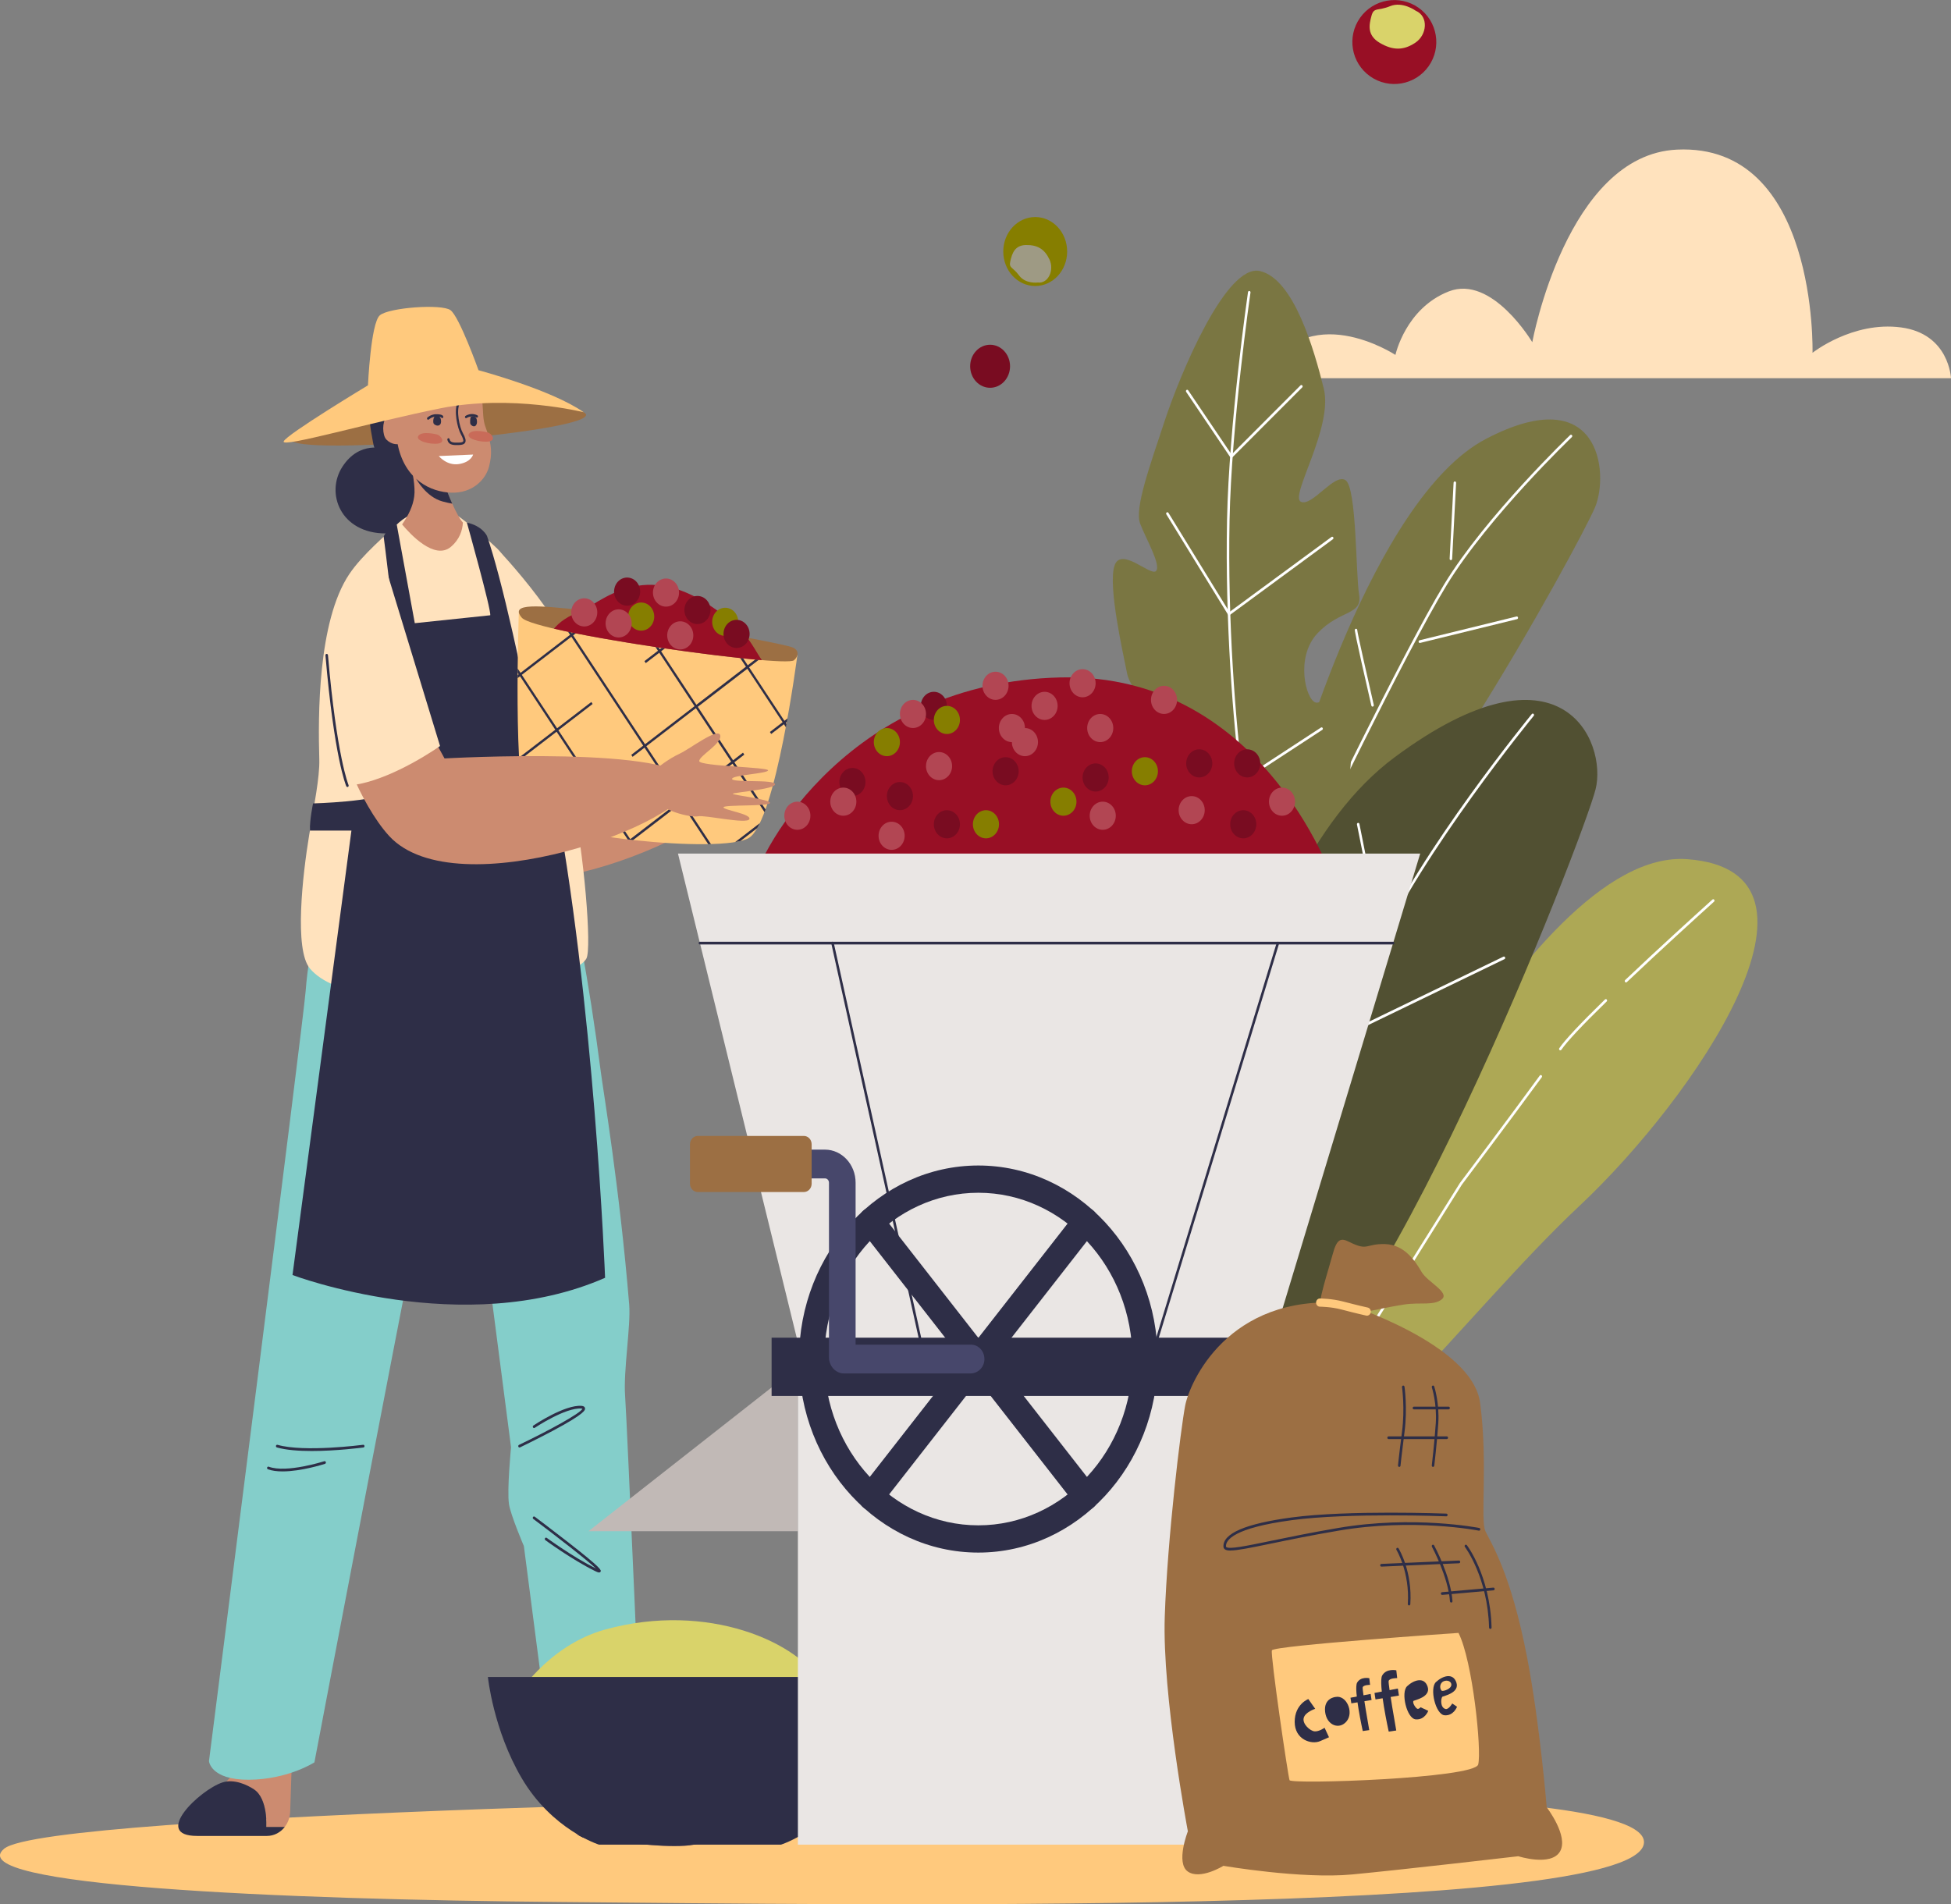
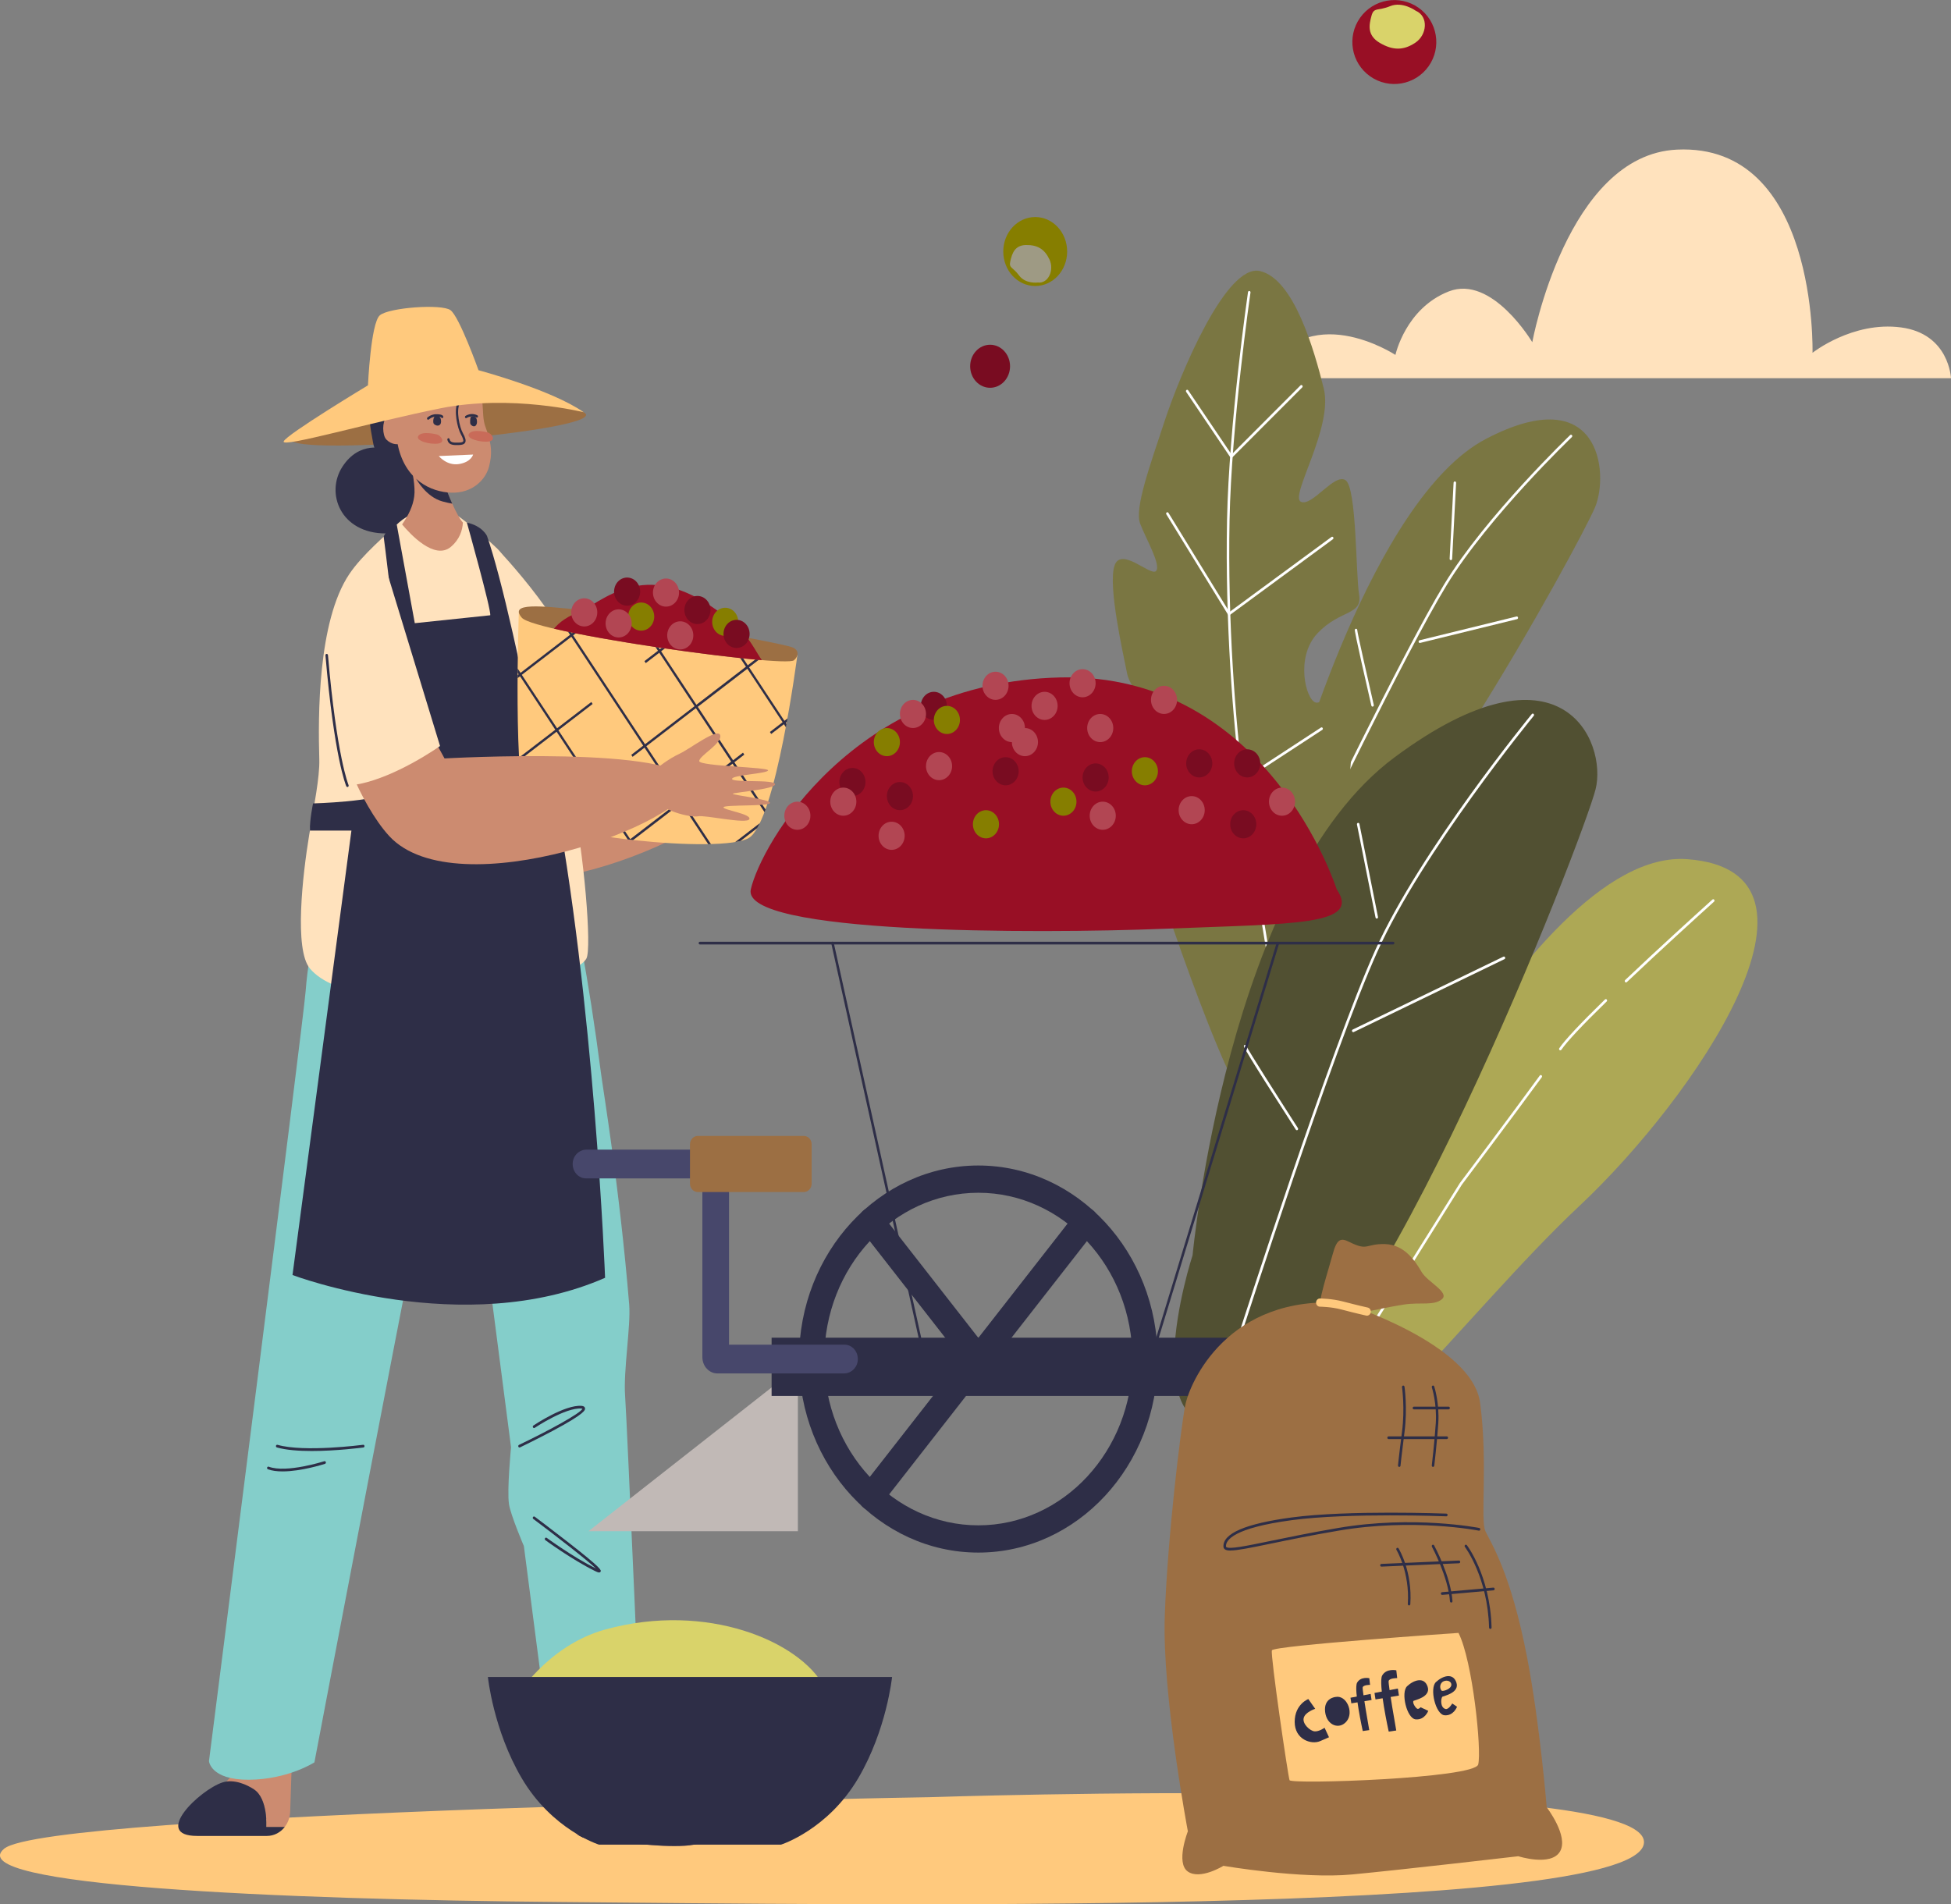
<svg xmlns="http://www.w3.org/2000/svg" id="Livello_2" data-name="Livello 2" viewBox="0 0 690.76 674.28">
  <rect x="0" y="0" width="690.76" height="674.28" fill="#808080" stroke="none" />
  <g id="Livello_1-2" data-name="Livello 1">
    <g>
      <circle cx="493.64" cy="14.86" r="14.86" transform="translate(196.08 409.02) rotate(-54.67)" style="fill: #980f25;" />
      <path d="M501.27,3.82s-4.7-3.44-9.08-1.64c-4.38,1.8-5.76,.27-6.61,3.42-.85,3.16-1.66,6.89,2.95,9.59,4.61,2.7,8.41,2.73,12.59-.08,4.19-2.81,4.7-9.33,.15-11.3Z" style="fill: #d9d36a;" />
    </g>
    <path d="M447.23,133.91h243.52s-.59-15.74-17.72-17.98c-17.13-2.25-31.3,8.99-31.3,8.99,0,0,1.96-74.33-48.02-71.94-39.03,1.87-51.2,68.19-51.2,68.19,0,0-14.23-23.98-29.56-17.98-15.33,5.99-18.89,22.48-18.89,22.48,0,0-31.95-20.98-46.83,8.24Z" style="fill: #ffe2bd;" />
    <g>
      <g>
        <ellipse cx="366.52" cy="89.06" rx="11.31" ry="12.21" style="fill: #867e00;" />
        <path d="M367.45,100.04s-4.4,.57-6.63-2.49c-2.23-3.06-3.72-2.52-3.1-5.12,.61-2.6,1.48-5.6,5.54-5.67,4.06-.07,6.59,1.44,8.32,5.14s-.37,8.57-4.13,8.14Z" style="fill: #9e9a84;" />
      </g>
      <ellipse cx="350.55" cy="129.69" rx="7.06" ry="7.62" style="fill: #790c21;" />
      <path d="M329.16,636.36s259.04-8.69,252.79,16.8c-6.24,25.49-283.02,21.17-383.38,20.31-100.36-.86-212.72-5.79-197.11-18.86,15.6-13.07,327.7-18.25,327.7-18.25Z" style="fill: #ffc97d;" />
      <g>
        <path d="M458.01,276.35s27.65-99.8,68.1-120.94c40.45-21.14,43.64,12.09,38.64,24.17-5,12.09-77.02,144.53-104.41,146.43-27.39,1.91-2.34-49.67-2.34-49.67Z" style="fill: #7a7642;" />
        <path d="M463.77,301.28c.1-.04,.19-.12,.24-.23,.33-.7,33.57-69.85,48.12-93.74,7.59-12.46,19.25-26.07,27.7-35.31,9.16-10.01,16.62-17.16,16.69-17.23,.18-.18,.2-.48,.04-.68-.16-.2-.45-.22-.63-.04-.3,.29-29.95,28.77-44.54,52.73-14.58,23.92-47.84,93.13-48.17,93.82-.11,.24-.03,.53,.19,.65,.12,.06,.25,.07,.36,.02Z" style="fill: #fff;" />
        <path d="M513.85,198.32c.16-.06,.28-.23,.29-.43l1.4-26.91c.01-.27-.17-.49-.42-.51-.25-.02-.46,.19-.47,.45l-1.4,26.91c-.01,.27,.17,.49,.42,.51,.06,0,.12,0,.18-.03Z" style="fill: #fff;" />
        <path d="M537.18,219.21c.21-.08,.33-.32,.28-.56-.05-.26-.29-.42-.53-.36l-34.32,8.42c-.24,.06-.39,.32-.34,.58s.29,.42,.53,.36l34.32-8.42s.04-.01,.05-.02Z" style="fill: #fff;" />
        <path d="M486.11,250.18c.21-.08,.34-.33,.28-.57-2.31-10.07-5.76-25.35-5.84-26.45,.02-.21-.09-.41-.28-.49-.23-.1-.49,.02-.58,.27-.07,.19-.21,.58,5.84,26.9,.06,.26,.3,.42,.54,.35,.02,0,.03,0,.05-.02Z" style="fill: #fff;" />
      </g>
      <g>
        <path d="M466.53,468.08c1.8-6.54,73.33-168.13,130.85-163.86,57.52,4.27,2.62,84.54-38.23,122.83-40.08,37.57-91.84,108.64-102.53,88.04-10.69-20.6,9.91-47.01,9.91-47.01Z" style="fill: #ada855;" />
        <path d="M481.04,477.68c.09-.03,.16-.1,.22-.18l36.34-58.05c.15-.2,17.51-23.27,28.27-38.01,.15-.21,.12-.51-.07-.68-.19-.16-.47-.13-.63,.08-10.75,14.74-28.11,37.81-28.28,38.04l-36.36,58.08c-.14,.22-.08,.52,.12,.67,.12,.09,.27,.1,.4,.05Z" style="fill: #fff;" />
        <path d="M552.59,371.89c.08-.03,.15-.09,.21-.17,2-2.93,7.4-8.68,16.05-17.11,.18-.18,.2-.48,.03-.68-.17-.2-.45-.21-.63-.03-8.69,8.47-14.13,14.27-16.17,17.25-.15,.21-.1,.52,.09,.67,.13,.1,.28,.12,.42,.06Z" style="fill: #fff;" />
        <path d="M575.84,347.85c.05-.02,.1-.05,.14-.09,11.95-11.35,24.96-23.13,29.24-27,1.09-.98,1.57-1.42,1.66-1.51,.18-.18,.2-.48,.03-.68-.17-.2-.45-.21-.63-.04-.08,.08-.7,.64-1.63,1.48-4.28,3.87-17.3,15.65-29.25,27.01-.19,.18-.2,.48-.04,.68,.13,.15,.32,.2,.49,.13Z" style="fill: #fff;" />
      </g>
      <g>
        <path d="M472.38,334.45s9.07-81.52,5.85-89.19c-3.22-7.68-8.91,4.42-12.4,3.5-3.5-.92-7.34-16.09,.64-24.53,7.98-8.44,15.93-6.29,14.73-13.62-1.2-7.32-.84-37.73-4.76-40.54-3.92-2.81-12,9.63-15.91,7.56-3.9-2.06,11.58-26.26,8.16-40.05-3.42-13.79-10.58-38.8-22.57-41.6-11.99-2.8-28.35,36.66-33.73,52.97-5.38,16.32-10.76,31.05-8.72,36.45,2.03,5.39,7.48,14.62,5.65,16.76-1.82,2.14-12.55-9-14.78-1.71-2.23,7.3,2.97,30.25,4.49,37.9,1.52,7.65,12.9,15.56,13.75,21.87,.86,6.31-13.43-6.43-14.08,1.06-.66,7.49,2.02,30.51,7.15,41.33s30.04,93.42,43.62,98.39c13.57,4.98,22.91-66.56,22.91-66.56Z" style="fill: #7a7642;" />
        <path d="M454.78,366.39c.22-.09,.34-.34,.28-.59-4.58-17.31-12.01-67.72-14.9-89.41-2.68-20.15-5.55-56.4-4.83-92.28,.68-34.04,7.34-80.07,7.41-80.53,.04-.26-.13-.51-.37-.55-.24-.04-.47,.14-.51,.4-.07,.46-6.74,46.56-7.42,80.66-.71,35.94,2.16,72.26,4.84,92.44,2.88,21.72,10.33,72.18,14.92,89.54,.07,.26,.31,.4,.55,.33,.01,0,.02,0,.03-.01Z" style="fill: #fff;" />
        <path d="M439.87,276.91s.05-.02,.08-.04l28.2-18.43c.21-.14,.28-.43,.15-.66-.13-.23-.4-.3-.61-.16l-27.96,18.27-21.4-16.11c-.2-.15-.48-.1-.62,.12-.14,.22-.09,.52,.11,.67l21.64,16.29c.12,.09,.27,.11,.41,.06Z" style="fill: #fff;" />
        <path d="M436.12,162.1c.06-.02,.11-.06,.15-.1l24.79-24.83c.18-.18,.19-.49,.02-.68-.17-.2-.45-.21-.63-.03l-24.42,24.46-15.34-22.71c-.15-.22-.42-.26-.62-.11-.2,.16-.24,.46-.1,.67l15.63,23.15c.08,.11,.19,.18,.32,.2,.07,0,.13,0,.2-.03Z" style="fill: #fff;" />
        <path d="M435.3,217.83s.07-.03,.1-.05l36.52-26.85c.2-.15,.26-.45,.12-.67-.14-.22-.42-.28-.62-.13l-36.14,26.58-21.59-35.12c-.14-.22-.42-.28-.62-.14-.21,.15-.26,.45-.12,.67l21.84,35.53c.07,.11,.17,.18,.29,.21,.08,.02,.16,0,.24-.02Z" style="fill: #fff;" />
      </g>
      <g>
        <path d="M422.24,444.45s12.36-132.44,71.54-176.32c59.18-43.88,75.34-5.44,71.14,11.35-4.2,16.8-78.35,208.71-122.51,223.52-44.16,14.81-20.17-58.55-20.17-58.55Z" style="fill: #515032;" />
        <path d="M439.61,471.72c.12-.05,.22-.15,.27-.3,.32-.99,31.9-99.21,47.83-134.54,15.92-35.3,54.92-82.93,55.31-83.41,.16-.2,.15-.5-.04-.68-.18-.18-.47-.16-.63,.04-.39,.48-39.47,48.21-55.45,83.63-15.96,35.38-47.56,133.65-47.87,134.64-.08,.25,.04,.53,.28,.61,.1,.04,.21,.03,.3,0Z" style="fill: #fff;" />
        <path d="M487.6,325.23c.21-.08,.33-.32,.28-.55l-6.57-32.94c-.05-.26-.29-.43-.53-.37-.24,.06-.39,.31-.34,.57l6.57,32.94c.05,.26,.29,.43,.53,.37,.02,0,.04-.01,.06-.02Z" style="fill: #fff;" />
        <path d="M479.28,365.44s.02,0,.03-.01l53.35-25.81c.23-.11,.33-.39,.22-.64-.1-.24-.36-.35-.59-.24l-53.35,25.81c-.23,.11-.33,.39-.22,.64,.1,.23,.34,.34,.56,.26Z" style="fill: #fff;" />
        <path d="M458.79,399.99c-18.56-28.84-18.46-29.36-18.4-29.64,.05-.26,.29-.43,.53-.37,.18,.04,.32,.2,.35,.39,.52,1.32,11.17,18.06,18.26,29.07,.14,.22,.09,.52-.11,.67-.03,.02-.07,.04-.1,.06-.19,.07-.4,0-.52-.18Zm-17.53-29.44s0,0,0,0c0,0,0,0,0,0Zm0,0s0,0,0,0c0,0,0,0,0,0Z" style="fill: #fff;" />
      </g>
      <g>
        <path d="M177.77,275.12s84.06-13.49,86.84-.15c2.78,13.34-77.9,52.83-103.93,29.51-5.72-5.13-11.58-13.93-15.08-20.69,.48-17.24,19.88-19.44,27.93-14.94l4.24,6.27Z" style="fill: #cc8b70;" />
        <path d="M175.75,193.99s29.4,30.63,29.4,47.46c0,16.83-32.55,9.28-36.26,5.82-3.71-3.45,6.87-53.28,6.87-53.28Z" style="fill: #ffe2bd;" />
        <path d="M90.02,634.01c-2.36-1.56-6.57-2.39-10.9-2.11,3.69-3.72,6.85-7.8,8.59-10.34,2.75-4.02,11.5-9.27,13.45-6.47,1.94,2.8,2.11,10.14,2.11,10.14l-.53,16.25c-.07,2.06-.78,3.92-1.92,5.39h-6.54s.73-9.56-4.26-12.87Z" style="fill: #cc8b70;" />
        <path d="M94.51,650.08h-24.71c-16.14,0,.98-16.35,8.97-18.94,4.15-1.34,8.8,.88,11.16,2.45,5,3.31,4.36,13.3,4.36,13.3h6.54c-1.51,1.95-3.79,3.19-6.32,3.19Z" style="fill: #2e2e47;" />
        <g>
          <path d="M203.04,638.79s1.71-4.79,1.74-5.1c.4-4.43-2.28-15.81-2.28-15.81l15.44-.81s.66,13.48,2.45,15.66c4.54,5.54,25.68,9.78,29.03,17.07,2.22,4.83-13.39,4.11-22.12,3.22-8.73-.89-20.35-.26-23.68-4.21-3.33-3.95-.58-10.02-.58-10.02Z" style="fill: #cc8b70;" />
          <path d="M221.37,650.23c1.21-1.02-2.87-13.01-1.03-15.11,.72-.82,2.05-1.49,2.97-1.57,7.23,4.5,23.17,9.86,26.1,16.25,2.22,4.83-13.39,4.11-22.12,3.22-8.16-.83-18.84-.34-22.92-3.49,5.38,.96,15.95,1.59,17,.71Z" style="fill: #2e2e47;" />
        </g>
        <path d="M136.17,158.97s-8.83-3.1-14.92,6.26c-6.09,9.36-.74,23.61,15.3,23.66,16.04,.04,14.71-19.3,9.78-24.19-4.93-4.89-10.16-5.72-10.16-5.72Z" style="fill: #2e2e47;" />
        <path d="M171.61,135.8c.77,.31,23.19,3.77,35.05,10.17,11.86,6.4-104.93,16.42-103.79,9.41,1.14-7.01,57.12-24.2,68.74-19.58Z" style="fill: #9c6f43;" />
        <path d="M133.71,132.33c-4.13,7.52-3.76,12.97-1.65,24.27,2.11,11.29,15.12,16.45,18.92,15.52,3.8-.93,17.99-15.83,18.68-27.57,.69-11.74-3.19-16.88-9.71-20.05-6.53-3.17-21.34-1.08-26.24,7.83Z" style="fill: #2e2e47;" />
        <path d="M126.84,284.48s-16.13,33.05-18.63,66.52c-.76,10.21-34.22,272.59-34.22,272.59,0,0,.52,6.66,14.12,6.59,13.84-.07,23.21-6.15,23.21-6.15,0,0,35.54-187.14,50.37-259.85l19.25,148.28s-1.49,15.18-.73,20.15c.6,3.92,5.27,14.83,5.27,14.83l10.29,79.25s6.67,4.3,15.8,3.74c13.09-.8,15.69-3.74,15.69-3.74,0,0-5.25-123.09-5.94-132.46-.65-8.82,2.06-24.81,1.45-32.28-3.4-41.33-9.14-75.42-10.03-82.26-8.83-68.1-19.2-95.21-19.2-95.21H126.84Z" style="fill: #84ceca;" />
        <path d="M176.69,194.98c-2.96-3.37-12.29-10.66-12.98-11.15-5.54-4.67-15.75-4.8-22.54,1.26-4.1,4-12.81,11.2-17.5,18.19-11.24,16.74-11.06,50.62-10.62,65.62,.18,6.27-1.88,16.34-3.58,26.74-2.33,14.21-5.36,40.6,.25,47.29,16.38,19.53,91.47,7.19,97.87-3.47,2.08-3.47-.97-38.63-4.97-56.57-3.24-14.54-6.48-27.18-6.48-27.18,0,0-10.09-50.07-19.44-60.73Z" style="fill: #ffe2bd;" />
        <path d="M159.69,193.58c3.04-2.59,4.04-5.78,4.21-8.54-2.05-2.16-5.58-10.31-7.43-16.44-3.77-12.51-13.98-14.39-13.98-14.39,0,0,5.09,14.71,4.17,21.56-.47,3.53-2.06,6.69-4.29,9.92,2.75,3.31,11.51,12.86,17.31,7.9Z" style="fill: #cc8b70;" />
        <path d="M160.12,178.34c-.89-.15-2.02-.4-3.44-.78-5.93-1.6-9.37-8.09-9.37-8.09l9.97,1.65c.83,2.41,1.83,4.96,2.84,7.23Z" style="fill: #2e2e47;" />
        <path d="M165.31,185.06s8.67,30.94,8.26,32.8l-26.71,2.8-6.39-34.91s-3.82,1.91-4.63,4.29c0,0,3.76,28.5,4.13,39.56,.37,11.06-1.36,47.57-3.58,50.9-2.22,3.33-25.55,3.98-25.55,3.98,0,0-1.23,5.76-1.11,9.62h14.69s-20.86,157.37-20.86,157.37c0,0,60.67,22.94,110.67,.98,0,0-3.74-98.49-18.58-175.02-.27-1.41-3.21-.87-3.48-2.27-7.29-37.32-14.47-70.14-19.75-85.39,0,0-1.63-3.57-7.1-4.71Z" style="fill: #2e2e47;" />
        <polygon points="189.09 273.3 200.7 270.5 202.18 277.43 190.82 279.83 189.09 273.3" style="fill: #2e2e47;" />
        <path d="M140.78,157.27s-2.12,.28-3.98-1.63c-1.48-1.52-1.5-6.32-.03-7.8,1.46-1.48,3.31-1.41,3.73-1.53,.42-.12,.17-10.32,2.67-15.32,2.5-5,3.75-7.39,11.32-6.75s11.32,5.16,13.78,8.66c2.45,3.5,2.59,10.65,2.81,14.05,.22,3.4,.96,4.42,1.52,6.26,1.3,4.23,1.79,7.22,.55,11.99-1.24,4.77-5.95,9.44-13.3,9.25-7.35-.19-16.59-4.6-19.06-17.17Z" style="fill: #cc8b70;" />
        <path d="M160.31,157.5c.64,.12,1.41,.11,2.24,.08,.86-.04,1.78-.17,2.15-.89,.35-.69,.11-1.64-.85-3.39-1.16-2.11-2.39-7.83-1.1-10.43,.4-.81,1.02-1.23,1.87-1.28,1.79-.1,4.54-.05,5.04,.38,.17,.15,.43,.12,.56-.07,.14-.19,.11-.46-.07-.61-.92-.79-4.81-.61-5.58-.57-1.12,.06-2,.66-2.53,1.74-1.47,2.96-.09,9.07,1.12,11.28,.73,1.33,1.01,2.19,.84,2.54-.13,.26-.63,.4-1.47,.44-2.4,.1-3.12-.16-3.36-1.22-.05-.23-.27-.38-.48-.32-.22,.06-.35,.29-.3,.52,.25,1.14,.95,1.62,1.93,1.81Z" style="fill: #2e2e47;" />
        <path d="M149.31,143.61c.08,.02,.17,0,.26-.04,.04-.02,3.92-2.21,7.17-2.15,.22,0,.4-.19,.41-.43,0-.24-.17-.43-.39-.44-3.46-.06-7.39,2.16-7.56,2.25-.2,.11-.27,.37-.17,.59,.06,.12,.17,.2,.29,.22Z" style="fill: #2e2e47;" />
        <path d="M167.51,160.95s-.66,2.66-4.99,3.36-7.16-2.83-7.16-2.83l12.15-.53Z" style="fill: #fff;" />
        <g>
          <path d="M154.63,147.25c.69-.03,1.31,.48,1.45,1.21,.12,.61,.15,1.33-.19,1.78-.68,.9-1.88,.29-2.26-.12-.37-.41-.29-1.68,.02-2.29,.09-.18,.38-.55,.98-.58Z" style="fill: #2e2e47;" />
          <path d="M151.28,148.45c-.14-.18-.12-.46,.05-.61,.05-.05,1.26-1.14,2.98-1.17,.91-.02,2.46,.06,2.64,.83,.05,.23-.08,.47-.29,.53-.18,.05-.37-.04-.45-.22-.09-.06-.53-.3-1.88-.27-1.43,.03-2.47,.96-2.48,.97h0c-.09,.09-.22,.12-.33,.1-.09-.02-.17-.07-.24-.15Zm4.89-.74s0,0,0,0c0,0,0,0,0,0Z" style="fill: #2e2e47;" />
        </g>
        <g>
          <path d="M167.6,147.42c.58,.04,1.07,.5,1.19,1.11,.12,.59,.17,1.34-.15,1.89-.6,1.03-1.67,.33-2.01-.14s-.15-2.51,.09-2.66c.16-.1,.4-.23,.88-.2Z" style="fill: #2e2e47;" />
          <path d="M164.94,148.07c.1,.02,.21,0,.3-.07,.01-.01,.66-.48,1.7-.53,1.03-.05,1.68,.34,1.69,.35,.19,.12,.44,.05,.55-.15,.11-.21,.05-.47-.14-.59-.03-.02-.85-.53-2.13-.47-1.28,.06-2.08,.65-2.12,.68-.18,.14-.23,.41-.1,.6,.06,.1,.16,.16,.26,.18Z" style="fill: #2e2e47;" />
        </g>
        <path d="M154.63,153.83s-5.08-1.34-6.47,.44c-1.39,1.79,4.27,3.27,7.06,2.77,2.79-.49,.7-2.95-.58-3.22Z" style="fill: #c96b59;" />
        <path d="M172.56,153.09s-5.08-1.34-6.47,.44c-1.39,1.79,4.27,3.27,7.06,2.77,2.79-.49,.7-2.95-.58-3.22Z" style="fill: #c96b59;" />
        <path d="M183.93,512.54c.06,0,.12-.01,.18-.04,.06-.03,5.85-2.81,11.53-5.83,11.77-6.27,11.58-7.44,11.48-8.07-.08-.47-.48-.74-1.2-.8-5.9-.49-16.62,6.66-17.07,6.96-.21,.14-.27,.44-.14,.66,.13,.23,.41,.3,.62,.15,.11-.07,10.93-7.28,16.53-6.82,.18,.02,.29,.04,.36,.07-.71,1.62-11.84,7.71-22.46,12.79-.23,.11-.33,.39-.23,.64,.07,.18,.24,.29,.41,.29Z" style="fill: #2e2e47;" />
        <path d="M212.13,556.8c.22,0,.39-.09,.5-.29,.28-.53,.55-1.04-11.5-10.44-5.8-4.52-11.74-8.98-11.8-9.02-.2-.15-.48-.1-.62,.12-.14,.22-.09,.52,.11,.67,7.48,5.6,18.94,14.45,22.15,17.53-8.15-4.05-17.3-10.77-17.39-10.83-.2-.15-.48-.09-.62,.13-.14,.22-.09,.52,.12,.67,.09,.07,9.31,6.84,17.54,10.92,.62,.31,1.14,.54,1.51,.54Z" style="fill: #2e2e47;" />
        <path d="M110.37,513.78c8.79,0,17.73-1.17,18.29-1.24,.24-.03,.42-.27,.39-.54-.03-.26-.25-.46-.5-.42-.21,.03-20.85,2.73-30.29,.01-.24-.07-.48,.08-.55,.34-.06,.26,.08,.52,.32,.59,3.28,.94,7.79,1.26,12.34,1.26Z" style="fill: #2e2e47;" />
        <path d="M100.05,521.01c6.62,0,14.59-2.55,15.02-2.69,.24-.08,.37-.35,.3-.6-.07-.26-.32-.4-.56-.32-.13,.04-13.38,4.28-19.66,1.94-.23-.09-.49,.05-.57,.3-.08,.25,.04,.53,.28,.61,1.47,.55,3.27,.76,5.19,.76Z" style="fill: #2e2e47;" />
        <path d="M206.66,145.97s-25.63-6.42-50.62-1.41c-24.99,5.01-56.42,14.11-55.61,11.75,.81-2.36,29.85-19.87,29.85-19.87,0,0,.99-22.03,4.2-24.79,3.21-2.76,21.84-4.11,25-1.84,3.17,2.28,9.94,21.28,9.94,21.28,0,0,25.89,6.91,37.23,14.87Z" style="fill: #ffc97d;" />
        <g>
          <path d="M282.31,231.99s-7.6,58.85-17.15,64.7c-9.56,5.85-72.7-.8-78.21-8.8-5.51-8-3.25-71.31-3.25-71.31l98.61,15.4Z" style="fill: #ffc97d;" />
          <g>
            <path d="M191.56,290.83c-.5-.2-.96-.41-1.39-.62l-4.89-7.42c-.12-.63-.24-1.3-.34-2.01l6.63,10.05Z" style="fill: #2e2e47;" />
            <path d="M269.02,291.46c-.31,.64-.62,1.24-.94,1.78l-5.92,4.55c-.57,.14-1.19,.26-1.86,.37l8.72-6.7Z" style="fill: #2e2e47;" />
            <path d="M277.7,255.2l-12.49-18.93,7.52-5.78-1.15-.18-6.84,5.26-4.65-7.05-1.09-.17,5.1,7.72-17.54,13.48-12.49-18.93,6.67-5.13-1.15-.18-5.99,4.6-4.07-6.17-1.09-.17,4.52,6.85-4.79,3.68,.46,.7,4.79-3.68,12.49,18.93-17.54,13.48-25.44-38.56,5.82-4.47-1.15-.18-5.13,3.95-3.49-5.29-1.09-.17,3.94,5.97-17.54,13.48-1.01-1.53c0,.48,0,.97-.01,1.47l.37,.56-.37,.29c0,.35,0,.71,0,1.06l.85-.65,12.49,18.93-12.81,9.84c.02,.34,.04,.68,.06,1.02l13.21-10.16,12.49,18.93-17.12,13.16c.3,.11,.61,.23,.94,.34l16.64-12.79,12.21,18.5c.64,.08,1.28,.15,1.93,.22l17.01-13.07,9.58,14.53c.33,0,.65-.01,.97-.02l-9.9-15,17.54-13.48,11.34,17.19c.12-.31,.23-.63,.35-.96l-11.04-16.73,3.51-2.7-.46-.7-3.51,2.7-12.49-18.93,17.54-13.48,12.49,18.93-4.5,3.46,.46,.7,4.5-3.46,.71,1.08c.07-.39,.15-.77,.22-1.16l-.27-.42,.41-.31c.08-.41,.15-.82,.22-1.23l-1.1,.84Zm-49.51,9.53l12.49,18.93-17.54,13.48-12.49-18.93,5.98-4.59-.46-.7-5.98,4.59-12.49-18.93,12.12-9.31-.46-.7-12.12,9.31-12.49-18.93,17.54-13.48,25.44,38.56-4.22,3.25,.46,.7,4.22-3.25Zm18.19-13.98l12.49,18.93-17.54,13.48-12.49-18.93,17.54-13.48Z" style="fill: #2e2e47;" />
          </g>
          <path d="M280.45,229.18c2.61,.96,2.28,3.28,.65,4.62-3.26,2.69-91.72-9.65-96.35-15.08-4.63-5.43,6.54-4.23,21.1-2.73,13.59,1.4,69.83,11.44,74.6,13.19Z" style="fill: #9c6f43;" />
          <path d="M196.14,222.62c1.69-2.08,4.8-4.69,10.58-6.53,13.49-8.97,28.38-16.77,53.64,5.2,4.47,3.37,7.79,10.46,9.4,12.46-18.55-1.53-54.98-6.78-73.61-11.14Z" style="fill: #980f25;" />
          <g>
            <ellipse cx="235.8" cy="209.82" rx="4.62" ry="4.98" style="fill: #b24653;" />
            <path d="M222.46,217.5c-.42,2.71,1.27,5.29,3.79,5.74,2.51,.46,4.9-1.37,5.32-4.09,.42-2.71-1.27-5.29-3.79-5.74-2.51-.46-4.9,1.37-5.32,4.09Z" style="fill: #867e00;" />
            <path d="M252.21,219.36c-.42,2.71,1.27,5.29,3.79,5.74,2.51,.46,4.9-1.37,5.32-4.09,.42-2.71-1.27-5.29-3.79-5.74-2.51-.46-4.9,1.37-5.32,4.09Z" style="fill: #867e00;" />
            <ellipse cx="260.78" cy="224.46" rx="4.62" ry="4.98" style="fill: #790c21;" />
            <ellipse cx="246.93" cy="216" rx="4.62" ry="4.98" style="fill: #790c21;" />
            <path d="M217.48,208.66c-.42,2.71,1.27,5.29,3.79,5.74s4.9-1.37,5.32-4.09c.42-2.71-1.27-5.29-3.79-5.74-2.51-.46-4.9,1.37-5.32,4.09Z" style="fill: #790c21;" />
            <ellipse cx="219.03" cy="220.74" rx="4.62" ry="4.98" style="fill: #b24653;" />
            <ellipse cx="240.85" cy="224.98" rx="4.62" ry="4.98" style="fill: #b24653;" />
            <path d="M202.3,216.01c-.42,2.71,1.27,5.29,3.79,5.74,2.51,.46,4.9-1.37,5.32-4.09,.42-2.71-1.27-5.29-3.79-5.74-2.51-.46-4.9,1.37-5.32,4.09Z" style="fill: #b24653;" />
          </g>
        </g>
        <g>
          <path d="M157.39,268.55s84.87-4.79,86.46,8.77c1.59,13.57-82.21,44.59-106.06,18.7-5.24-5.69-10.29-15.05-13.19-22.15,2-17.12,21.51-17.31,29.12-12l3.67,6.68Z" style="fill: #cc8b70;" />
          <path d="M120.34,211.02c3.81-10.86,14.01-17.19,15.34-12.79l20.12,65.93c-6.02,4.19-20.93,13.24-32.79,14.03-10.28-25.19-5.64-58.7-2.66-67.17Z" style="fill: #ffe2bd;" />
        </g>
        <path d="M232.72,271.94s3.7-3.13,8.06-5.15c3.43-1.59,13.47-9.32,14.21-6.43,.74,2.89-7.53,7.3-7.42,9.14,.12,1.84,24.73,2.11,24.37,3.29-.36,1.17-12.89,1.64-12.75,3.03,.14,1.39,15.01,.05,15.22,1.85,.2,1.8-14.96,2.94-14.98,3.4s13.3,1.96,13.19,3.24c-.11,1.28-16.11,.57-16.46,1.52s10.04,2.36,9.14,4.23-15.61-1.55-18.2-1.02c-2.58,.53-13.42-2.02-15.65-6.56-2.23-4.54-1.78-9.89,1.28-10.53Z" style="fill: #cc8b70;" />
        <path d="M123,278.67c.06,0,.13-.01,.19-.04,.22-.11,.32-.4,.22-.64-.04-.1-4.21-10.2-7.29-46.01-.02-.26-.23-.46-.49-.44-.25,.02-.43,.26-.4,.52,3.1,36.06,7.2,45.92,7.37,46.33,.08,.18,.24,.28,.41,.28Z" style="fill: #2e2e47;" />
      </g>
      <path d="M473.26,314.89s-24.38-76.86-97.93-75.02c-73.55,1.84-105.88,59.21-109.5,75.02-3.62,15.81,100.35,15.81,146.49,13.97,46.15-1.84,69.73-1.1,60.94-13.97Z" style="fill: #980f25;" />
      <g>
        <ellipse cx="362.88" cy="262.77" rx="4.62" ry="4.98" style="fill: #b24653;" />
        <ellipse cx="332.47" cy="271.27" rx="4.62" ry="4.98" style="fill: #b24653;" />
        <ellipse cx="330.63" cy="249.94" rx="4.62" ry="4.98" style="fill: #790c21;" />
        <ellipse cx="390.43" cy="288.84" rx="4.62" ry="4.98" style="fill: #b24653;" />
        <ellipse cx="424.6" cy="270.3" rx="4.62" ry="4.98" style="fill: #790c21;" />
        <ellipse cx="412.13" cy="247.82" rx="4.62" ry="4.98" style="fill: #b24653;" />
        <ellipse cx="421.92" cy="286.87" rx="4.62" ry="4.98" style="fill: #b24653;" />
        <ellipse cx="453.9" cy="283.86" rx="4.62" ry="4.98" style="fill: #b24653;" />
        <path d="M378.67,241.92c0,2.75,2.07,4.98,4.62,4.98,2.55,0,4.62-2.23,4.62-4.98,0-2.75-2.07-4.98-4.62-4.98-2.55,0-4.62,2.23-4.62,4.98Z" style="fill: #b24653;" />
        <ellipse cx="389.54" cy="257.79" rx="4.62" ry="4.98" style="fill: #b24653;" />
        <ellipse cx="335.25" cy="254.92" rx="4.62" ry="4.98" style="fill: #867e00;" />
        <ellipse cx="314" cy="262.77" rx="4.62" ry="4.98" style="fill: #867e00;" />
        <ellipse cx="349.08" cy="291.86" rx="4.62" ry="4.98" style="fill: #867e00;" />
        <ellipse cx="376.51" cy="283.86" rx="4.62" ry="4.98" style="fill: #867e00;" />
        <ellipse cx="405.35" cy="273.09" rx="4.62" ry="4.98" style="fill: #867e00;" />
        <ellipse cx="356.04" cy="273.09" rx="4.62" ry="4.98" style="fill: #790c21;" />
        <ellipse cx="441.58" cy="270.3" rx="4.62" ry="4.98" style="fill: #790c21;" />
        <ellipse cx="440.18" cy="291.86" rx="4.62" ry="4.98" style="fill: #790c21;" />
        <path d="M383.29,275.29c0,2.75,2.07,4.98,4.62,4.98,2.55,0,4.62-2.23,4.62-4.98,0-2.75-2.07-4.98-4.62-4.98-2.55,0-4.62,2.23-4.62,4.98Z" style="fill: #790c21;" />
-         <ellipse cx="335.25" cy="291.86" rx="4.62" ry="4.98" style="fill: #790c21;" />
        <ellipse cx="318.62" cy="281.89" rx="4.62" ry="4.98" style="fill: #790c21;" />
        <ellipse cx="301.81" cy="276.9" rx="4.62" ry="4.98" style="fill: #790c21;" />
        <ellipse cx="369.84" cy="249.94" rx="4.62" ry="4.98" style="fill: #b24653;" />
        <ellipse cx="358.27" cy="257.79" rx="4.62" ry="4.98" style="fill: #b24653;" />
        <ellipse cx="352.47" cy="242.83" rx="4.62" ry="4.98" style="fill: #b24653;" />
        <ellipse cx="298.58" cy="283.86" rx="4.62" ry="4.98" style="fill: #b24653;" />
        <ellipse cx="315.68" cy="295.94" rx="4.62" ry="4.98" style="fill: #b24653;" />
        <ellipse cx="282.31" cy="288.84" rx="4.62" ry="4.98" style="fill: #b24653;" />
        <ellipse cx="323.24" cy="252.8" rx="4.62" ry="4.98" style="fill: #b24653;" />
      </g>
      <path d="M182.25,601.68s11.14-18.94,32.08-24.7c36.09-9.93,68.88,4.33,77.37,20.12,8.49,15.79-28.54,18.84-55.9,17.82-27.36-1.02-50.71-4.58-53.54-13.24Z" style="fill: #d9d36a;" />
      <path d="M244.29,593.79h71.55s-1.89,18.67-11.95,35.8c-10.78,18.34-27.36,23.57-27.36,23.57h-32.24s-32.24,0-32.24,0c0,0-16.59-5.23-27.36-23.57-10.06-17.13-11.95-35.8-11.95-35.8h71.55Z" style="fill: #2e2e47;" />
      <polygon points="282.5 483.97 208.36 542.18 282.5 542.18 282.5 483.97" style="fill: #c1b9b6;" />
-       <polygon points="502.83 302.24 240.04 302.24 282.5 475.38 282.5 653.16 450.45 653.16 450.45 475.38 502.83 302.24" style="fill: #eae6e4;" />
      <path d="M327.37,481.7s.07,0,.1-.01c.24-.06,.39-.32,.33-.58l-32.61-147.28c-.06-.26-.3-.42-.54-.36-.24,.06-.39,.32-.33,.58l32.61,147.28c.05,.22,.23,.37,.43,.37Z" style="fill: #2e2e47;" />
      <path d="M282.9,481.22c0-37.79,28.48-68.53,63.48-68.53,35.01,0,63.49,30.74,63.49,68.53,0,37.79-28.48,68.53-63.49,68.53-35.01,0-63.48-30.74-63.48-68.53Zm8.94,0c0,32.47,24.47,58.88,54.55,58.88,30.08,0,54.55-26.41,54.55-58.88,0-32.47-24.47-58.88-54.55-58.88-30.08,0-54.55,26.41-54.55,58.88Z" style="fill: #2e2e47;" />
      <rect x="273.2" y="473.66" width="188.93" height="20.62" transform="translate(735.32 967.94) rotate(-180)" style="fill: #2e2e47;" />
      <path d="M346.39,486.04c1.02,0,2.04-.37,2.88-1.14,1.89-1.72,2.13-4.76,.54-6.8l-38.03-48.71c-1.59-2.04-4.41-2.3-6.3-.58-1.89,1.72-2.13,4.76-.54,6.8l38.03,48.71c.88,1.13,2.15,1.71,3.42,1.71Z" style="fill: #2e2e47;" />
      <path d="M346.38,486.04c1.27,0,2.53-.58,3.42-1.71l38.03-48.71c1.59-2.04,1.35-5.08-.54-6.8-1.89-1.72-4.71-1.46-6.3,.58l-38.03,48.71c-1.59,2.04-1.35,5.08,.54,6.8,.84,.76,1.86,1.14,2.88,1.14Z" style="fill: #2e2e47;" />
      <path d="M308.35,534.75c1.27,0,2.53-.58,3.42-1.71l38.03-48.71c1.59-2.04,1.35-5.08-.54-6.8-1.89-1.72-4.71-1.46-6.3,.58l-38.03,48.71c-1.59,2.04-1.35,5.08,.54,6.8,.84,.76,1.86,1.14,2.88,1.14Z" style="fill: #2e2e47;" />
-       <path d="M384.42,534.75c1.02,0,2.04-.37,2.88-1.14,1.89-1.72,2.13-4.76,.54-6.8l-38.03-48.71c-1.59-2.04-4.41-2.3-6.3-.58-1.89,1.72-2.13,4.76-.54,6.8l38.03,48.71c.88,1.13,2.15,1.71,3.42,1.71Z" style="fill: #2e2e47;" />
-       <path d="M298.84,486.31h44.82c2.51,0,4.71-2.05,4.87-4.75,.18-2.97-2-5.43-4.71-5.43h-40.89v-57.35c0-6.47-4.86-11.71-10.85-11.71h-39.62c-2.51,0-4.71,2.05-4.87,4.75-.18,2.97,2,5.43,4.71,5.43h39.78c.78,0,1.42,.68,1.42,1.53v61.78c0,3.18,2.39,5.76,5.34,5.76Z" style="fill: #47476b;" />
+       <path d="M298.84,486.31c2.51,0,4.71-2.05,4.87-4.75,.18-2.97-2-5.43-4.71-5.43h-40.89v-57.35c0-6.47-4.86-11.71-10.85-11.71h-39.62c-2.51,0-4.71,2.05-4.87,4.75-.18,2.97,2,5.43,4.71,5.43h39.78c.78,0,1.42,.68,1.42,1.53v61.78c0,3.18,2.39,5.76,5.34,5.76Z" style="fill: #47476b;" />
      <path d="M247.04,402.22h37.58c1.52,0,2.75,1.33,2.75,2.97v13.92c0,1.64-1.23,2.97-2.75,2.97h-37.58c-1.52,0-2.75-1.33-2.75-2.97v-13.92c0-1.64,1.23-2.97,2.75-2.97Z" style="fill: #9c6f43;" />
      <g>
        <path d="M475.6,461.38s45.6,14.26,48.43,35.31c2.83,21.05,0,41.42,1.89,45.49,1.89,4.07,8.98,14.58,14.78,44.81,4.56,23.76,6.92,52.96,6.92,52.96,0,0,7.86,10.18,4.72,15.62-3.15,5.43-14.78,1.7-14.78,1.7,0,0-40.89,4.75-58.81,6.45-17.93,1.7-45.6-3.06-45.6-3.06,0,0-8.18,5.09-12.58,2.04-4.4-3.06,0-14.26,0-14.26,0,0-9.12-48.21-8.18-76.05,.94-27.84,5.66-66.54,7.23-74.69,1.57-8.15,15.1-39.38,55.98-36.33Z" style="fill: #9c6f43;" />
        <g>
          <path d="M516.4,578.19s-65.51,4.48-66.08,6.18,5.68,44.42,6.25,45.97,65.51-.62,66.79-5.56c1.29-4.94-1.96-36.7-6.97-46.58Z" style="fill: #ffc97d;" />
          <g>
            <path d="M500.48,602.24c.48-.27,6.15-1.37,4.99-4.96-1.2-3.71-4.95-2.4-7.27-.22-2.32,2.18-.14,11.51,3.07,11.75,3.21,.25,4.41-3.02,4.41-3.02l-2.71-1.28s-.62,.76-1.17,.54c-.55-.22-1.89-2.17-1.32-2.81Z" style="fill: #2e2e47;" />
            <path d="M472.88,600.87s-4.27,.31-3.72,5.25c.56,4.94,5.19,6.5,7.7,3.26,2.52-3.24-.2-9.27-3.99-8.51Z" style="fill: #2e2e47;" />
            <path d="M468.98,611.77s-1.94,1.4-3.53,1.28c-1.59-.13-4.39-2.61-3.87-4.73,.52-2.12,4.07-3.25,4.07-3.25l-2.43-3.46s-4.82,1.81-4.83,8.08c-.01,6.27,5.9,8.17,9.03,6.81l3.12-1.36-1.57-3.37Z" style="fill: #2e2e47;" />
            <g>
              <path d="M484.81,594.23s-3.03-.69-4.32,1.58c-1.29,2.27,2,17.13,2,17.13l2.3-.33s-2.51-14.17-2.33-15.11c.18-.93,2.62-.91,2.62-.91l-.27-2.37Z" style="fill: #2e2e47;" />
              <polygon points="478.14 601.14 485.28 599.8 485.61 601.95 478.45 603.13 478.14 601.14" style="fill: #2e2e47;" />
            </g>
            <g>
              <path d="M494.38,591.44s-3.52-.8-5.01,1.83c-1.49,2.63,2.31,19.86,2.31,19.86l2.67-.38s-2.91-16.43-2.7-17.51c.21-1.08,3.03-1.05,3.03-1.05l-.31-2.74Z" style="fill: #2e2e47;" />
              <polygon points="486.65 599.45 494.92 597.89 495.3 600.38 487 601.74 486.65 599.45" style="fill: #2e2e47;" />
            </g>
            <path d="M510.67,600.79c.48-.27,6.15-1.37,4.99-4.96-1.2-3.71-4.95-2.4-7.27-.22-2.32,2.18-.14,11.51,3.07,11.75,3.21,.25,4.41-3.02,4.41-3.02l-1.69-1.16s-1.28,2.25-2.4,1.95c-1.91-.52-1.67-3.7-1.11-4.34Zm-.57-2.61c-.5-1.15,.03-2.51,1.13-2.91,1.27-.47,2.57,.1,2.63,1.18,.08,1.54-2.67,2.42-3.31,2.25-.18-.05-.33-.25-.44-.52Z" style="fill: #2e2e47;" />
          </g>
        </g>
        <path d="M435.66,549.01c2.39,0,6.77-.88,14.24-2.42,6.33-1.31,14.21-2.94,24.04-4.61,26.5-4.52,49.4-.05,49.63,0,.24,.05,.48-.12,.52-.39,.04-.26-.12-.51-.36-.56-.23-.05-23.27-4.55-49.93,0-9.85,1.68-17.73,3.31-24.07,4.62-8.75,1.81-14.54,3-15.58,2.13-.06-.05-.09-.1-.09-.18-.13-2.3,2.75-6.57,23.38-9.34,19.99-2.68,54.28-1.37,54.63-1.35,.23,.02,.45-.2,.46-.46,0-.27-.18-.49-.43-.5-.34-.01-34.71-1.33-54.77,1.36-16.29,2.18-24.42,5.67-24.16,10.35,.02,.36,.17,.67,.44,.89,.39,.33,1.04,.48,2.05,.48Z" style="fill: #2e2e47;" />
        <path d="M479.93,465.29s11.64-2.55,17.3-3.39c5.66-.85,10.46,.51,13.29-1.87,2.83-2.38-5.11-6.11-7.16-9.59-2.04-3.48-5.9-9.76-12.97-9.93-7.08-.17-5.9,2.63-12.66-.76-3-1.5-4.4-1.19-5.9,4.41-1.49,5.6-5.43,17.23-4.64,20.45,.79,3.23,12.74,.68,12.74,.68Z" style="fill: #9c6f43;" />
        <path d="M484,465.86c.62,0,1.18-.47,1.31-1.16,.15-.78-.32-1.55-1.05-1.71-.04,0-3.73-.83-8.68-2.13-4.06-1.07-8.11-1.08-8.28-1.08-.74,0-1.34,.65-1.34,1.45,0,.8,.6,1.45,1.34,1.45,.04,0,3.9,.01,7.64,1,5,1.32,8.74,2.15,8.78,2.16,.09,.02,.18,.03,.27,.03Z" style="fill: #ffc97d;" />
        <path d="M507.37,519.41c.22,0,.41-.18,.44-.42,0-.08,.95-7.9,1.42-14.97,.47-7.15-1.36-12.86-1.44-13.1-.08-.25-.34-.38-.57-.29-.23,.09-.36,.36-.27,.62,.02,.06,1.85,5.77,1.39,12.71-.47,7.03-1.4,14.83-1.41,14.91-.03,.26,.14,.51,.39,.54,.02,0,.04,0,.06,0Z" style="fill: #2e2e47;" />
        <path d="M495.42,519.41c.23,0,.42-.19,.44-.43,0-.03,.33-3.49,1.41-11.86,1.1-8.46,.01-16.02,0-16.1-.04-.26-.26-.44-.51-.4-.24,.04-.41,.29-.37,.55,.01,.07,1.08,7.5,0,15.81-1.09,8.4-1.41,11.87-1.42,11.9-.02,.27,.15,.5,.4,.53,.02,0,.03,0,.04,0Z" style="fill: #2e2e47;" />
        <path d="M500.61,499.04h12.27c.25,0,.45-.22,.45-.48,0-.27-.2-.48-.45-.48h-12.27c-.25,0-.45,.22-.45,.48,0,.27,.2,.48,.45,.48Z" style="fill: #2e2e47;" />
        <path d="M491.64,509.56h20.6c.25,0,.45-.22,.45-.48,0-.27-.2-.48-.45-.48h-20.6c-.25,0-.45,.22-.45,.48,0,.27,.2,.48,.45,.48Z" style="fill: #2e2e47;" />
        <path d="M527.66,576.78h.01c.25,0,.44-.23,.43-.5-.25-9.46-2.61-16.88-4.54-21.43-2.1-4.94-4.12-7.61-4.21-7.72-.16-.2-.44-.23-.63-.07-.19,.17-.22,.47-.06,.68,.08,.11,8.09,10.79,8.55,28.56,0,.26,.21,.47,.45,.47Z" style="fill: #2e2e47;" />
        <path d="M513.82,567.45s.02,0,.03,0c.25-.02,.43-.25,.41-.52-.63-8.84-6.27-19.29-6.51-19.73-.13-.23-.4-.31-.61-.17-.21,.13-.28,.43-.16,.66,.06,.11,5.77,10.7,6.39,19.31,.02,.25,.21,.45,.45,.45Z" style="fill: #2e2e47;" />
        <path d="M498.88,568.47c.23,0,.43-.19,.45-.45,.78-11.56-3.96-19.42-4.16-19.75-.14-.22-.41-.28-.62-.14-.21,.15-.26,.45-.13,.67,.05,.08,4.77,7.93,4.02,19.15-.02,.27,.17,.5,.41,.52,.01,0,.02,0,.03,0Z" style="fill: #2e2e47;" />
        <path d="M489.1,554.72s.01,0,.02,0l27.45-1.19c.25-.01,.44-.24,.43-.5-.01-.27-.22-.48-.46-.46l-27.45,1.19c-.25,.01-.44,.24-.43,.5,0,.26,.21,.46,.45,.46Z" style="fill: #2e2e47;" />
        <path d="M510.59,564.73s.02,0,.04,0l18.16-1.62c.25-.02,.43-.26,.41-.52-.02-.27-.24-.46-.48-.44l-18.16,1.62c-.25,.02-.43,.26-.41,.52,.02,.25,.22,.44,.45,.44Z" style="fill: #2e2e47;" />
      </g>
      <path d="M407.51,481.7c.19,0,.36-.13,.42-.33l44.94-147.28c.08-.25-.05-.53-.28-.61-.23-.08-.49,.05-.56,.31l-44.94,147.28c-.08,.25,.05,.53,.28,.61,.05,.02,.09,.02,.14,.02Z" style="fill: #2e2e47;" />
      <path d="M247.81,334.42h245.43c.25,0,.45-.22,.45-.48,0-.27-.2-.48-.45-.48H247.81c-.25,0-.45,.22-.45,.48,0,.27,.2,.48,.45,.48Z" style="fill: #2e2e47;" />
    </g>
  </g>
</svg>